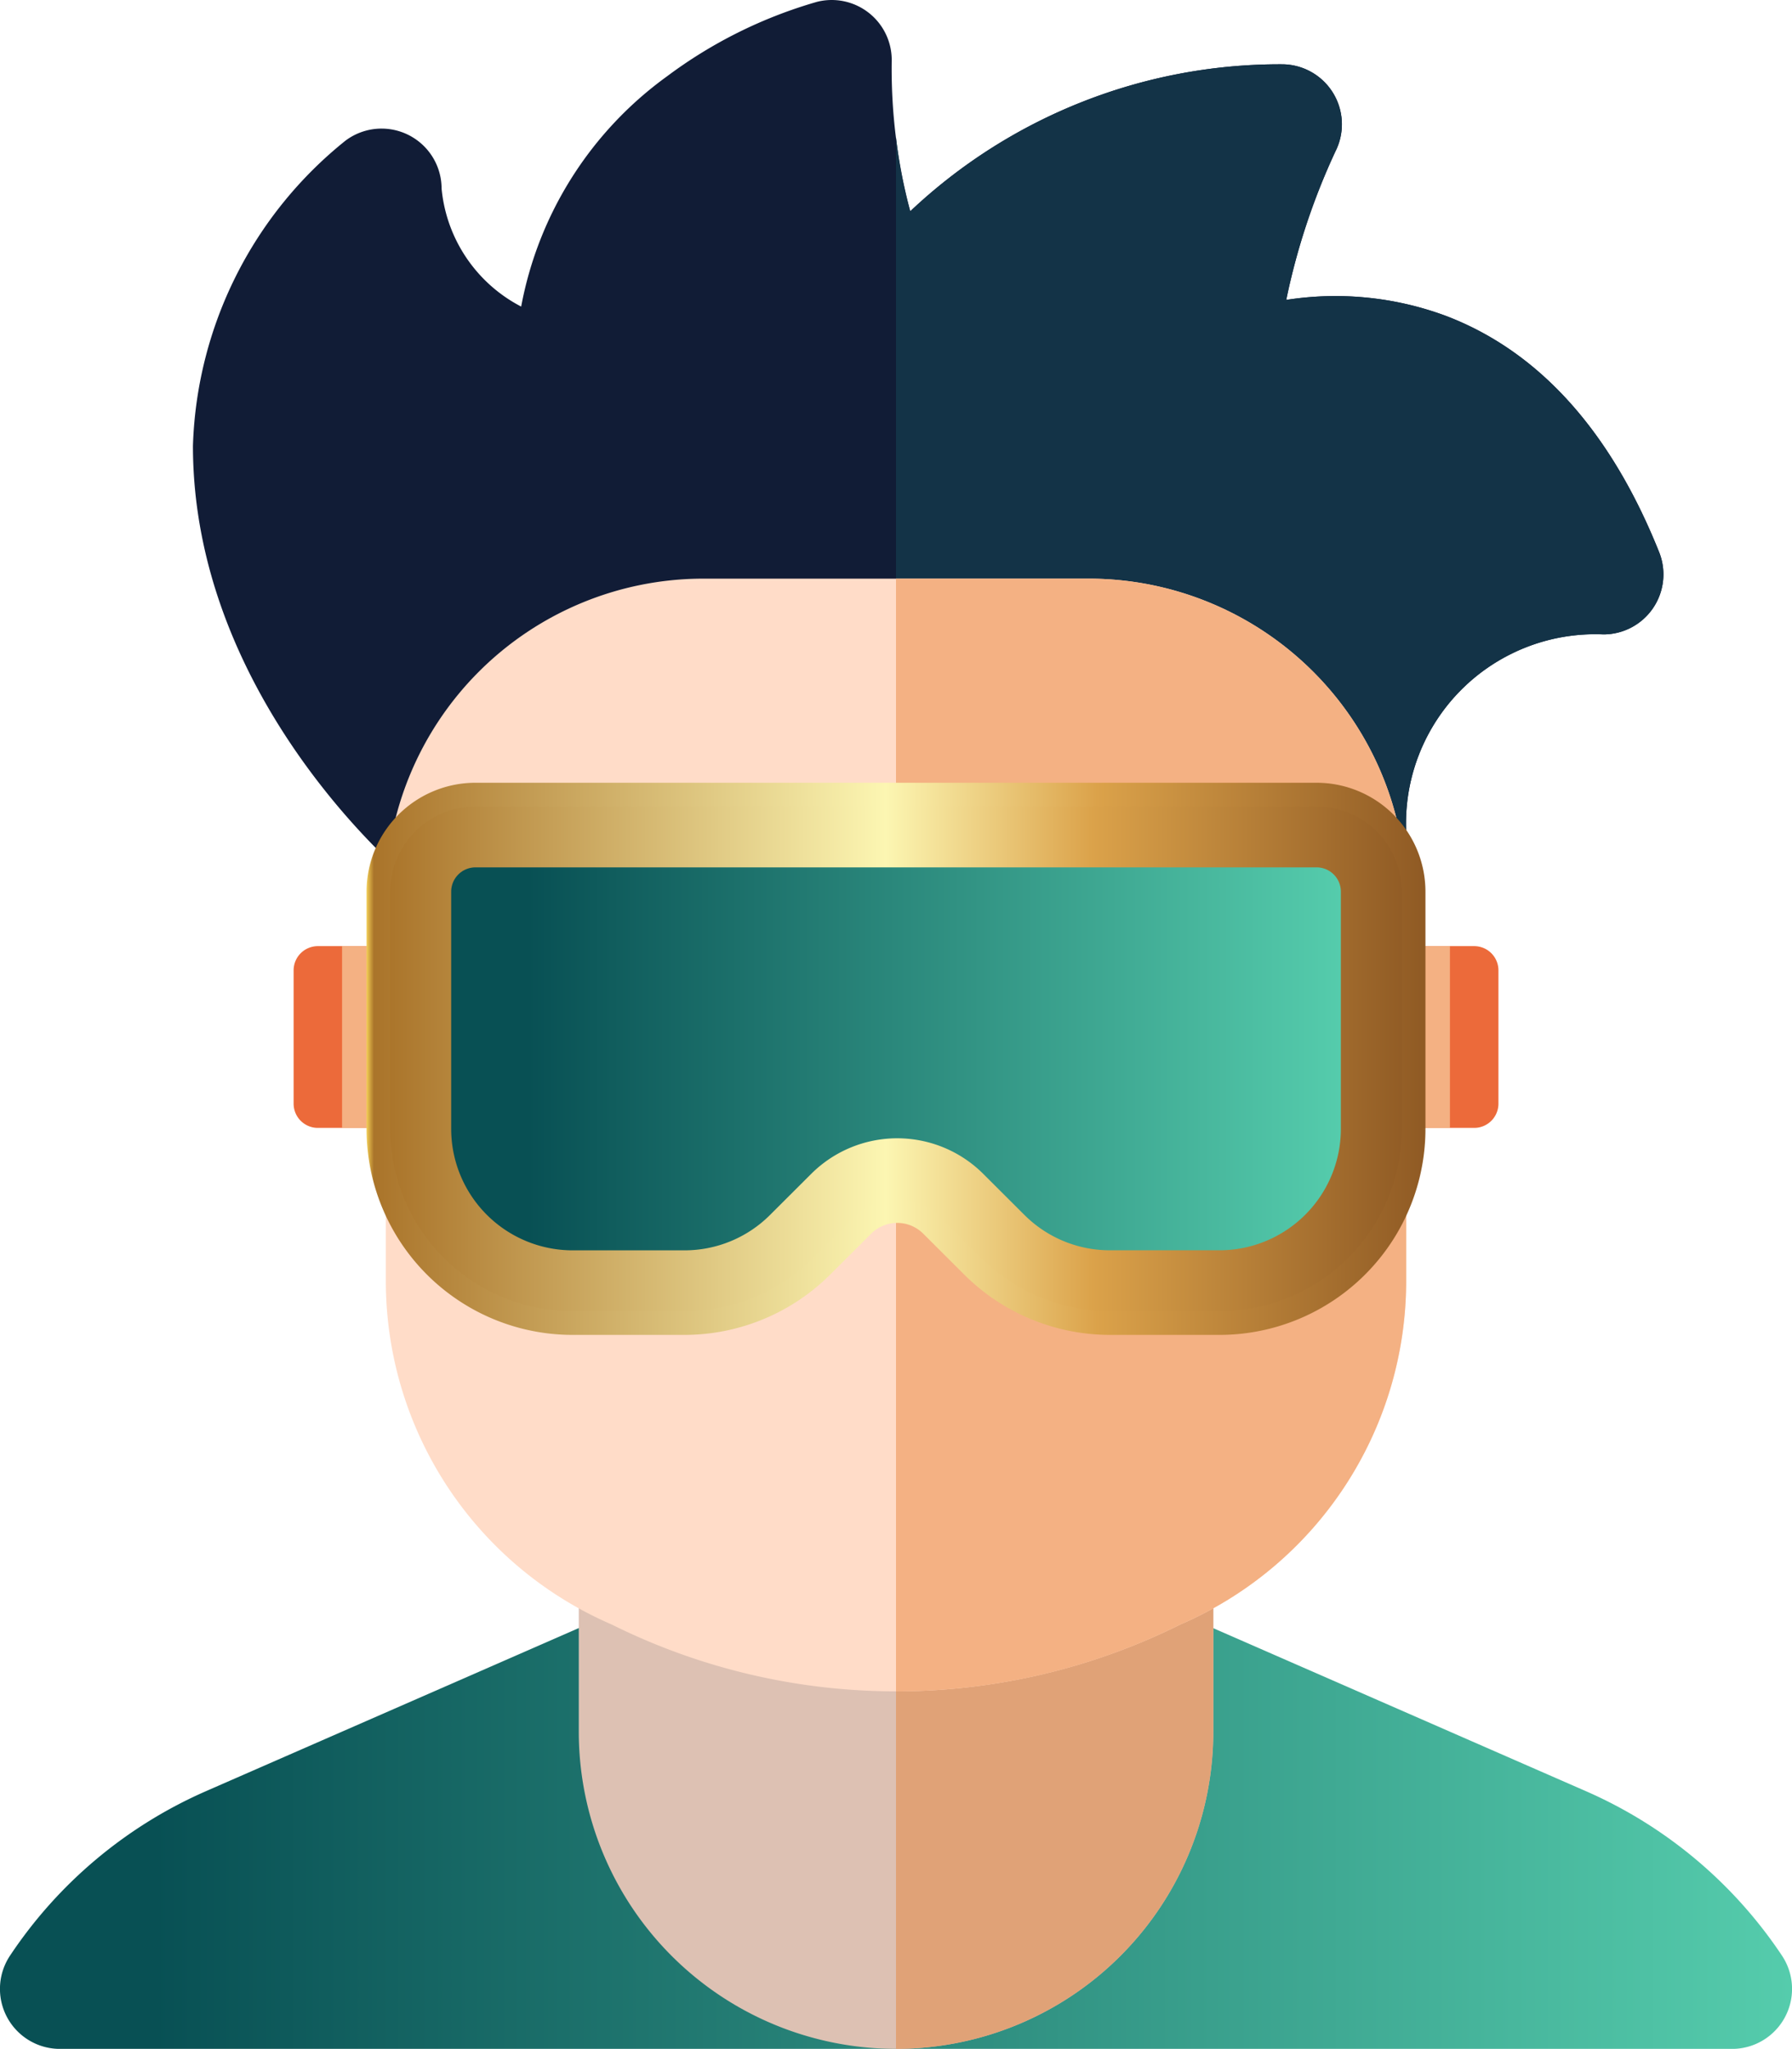
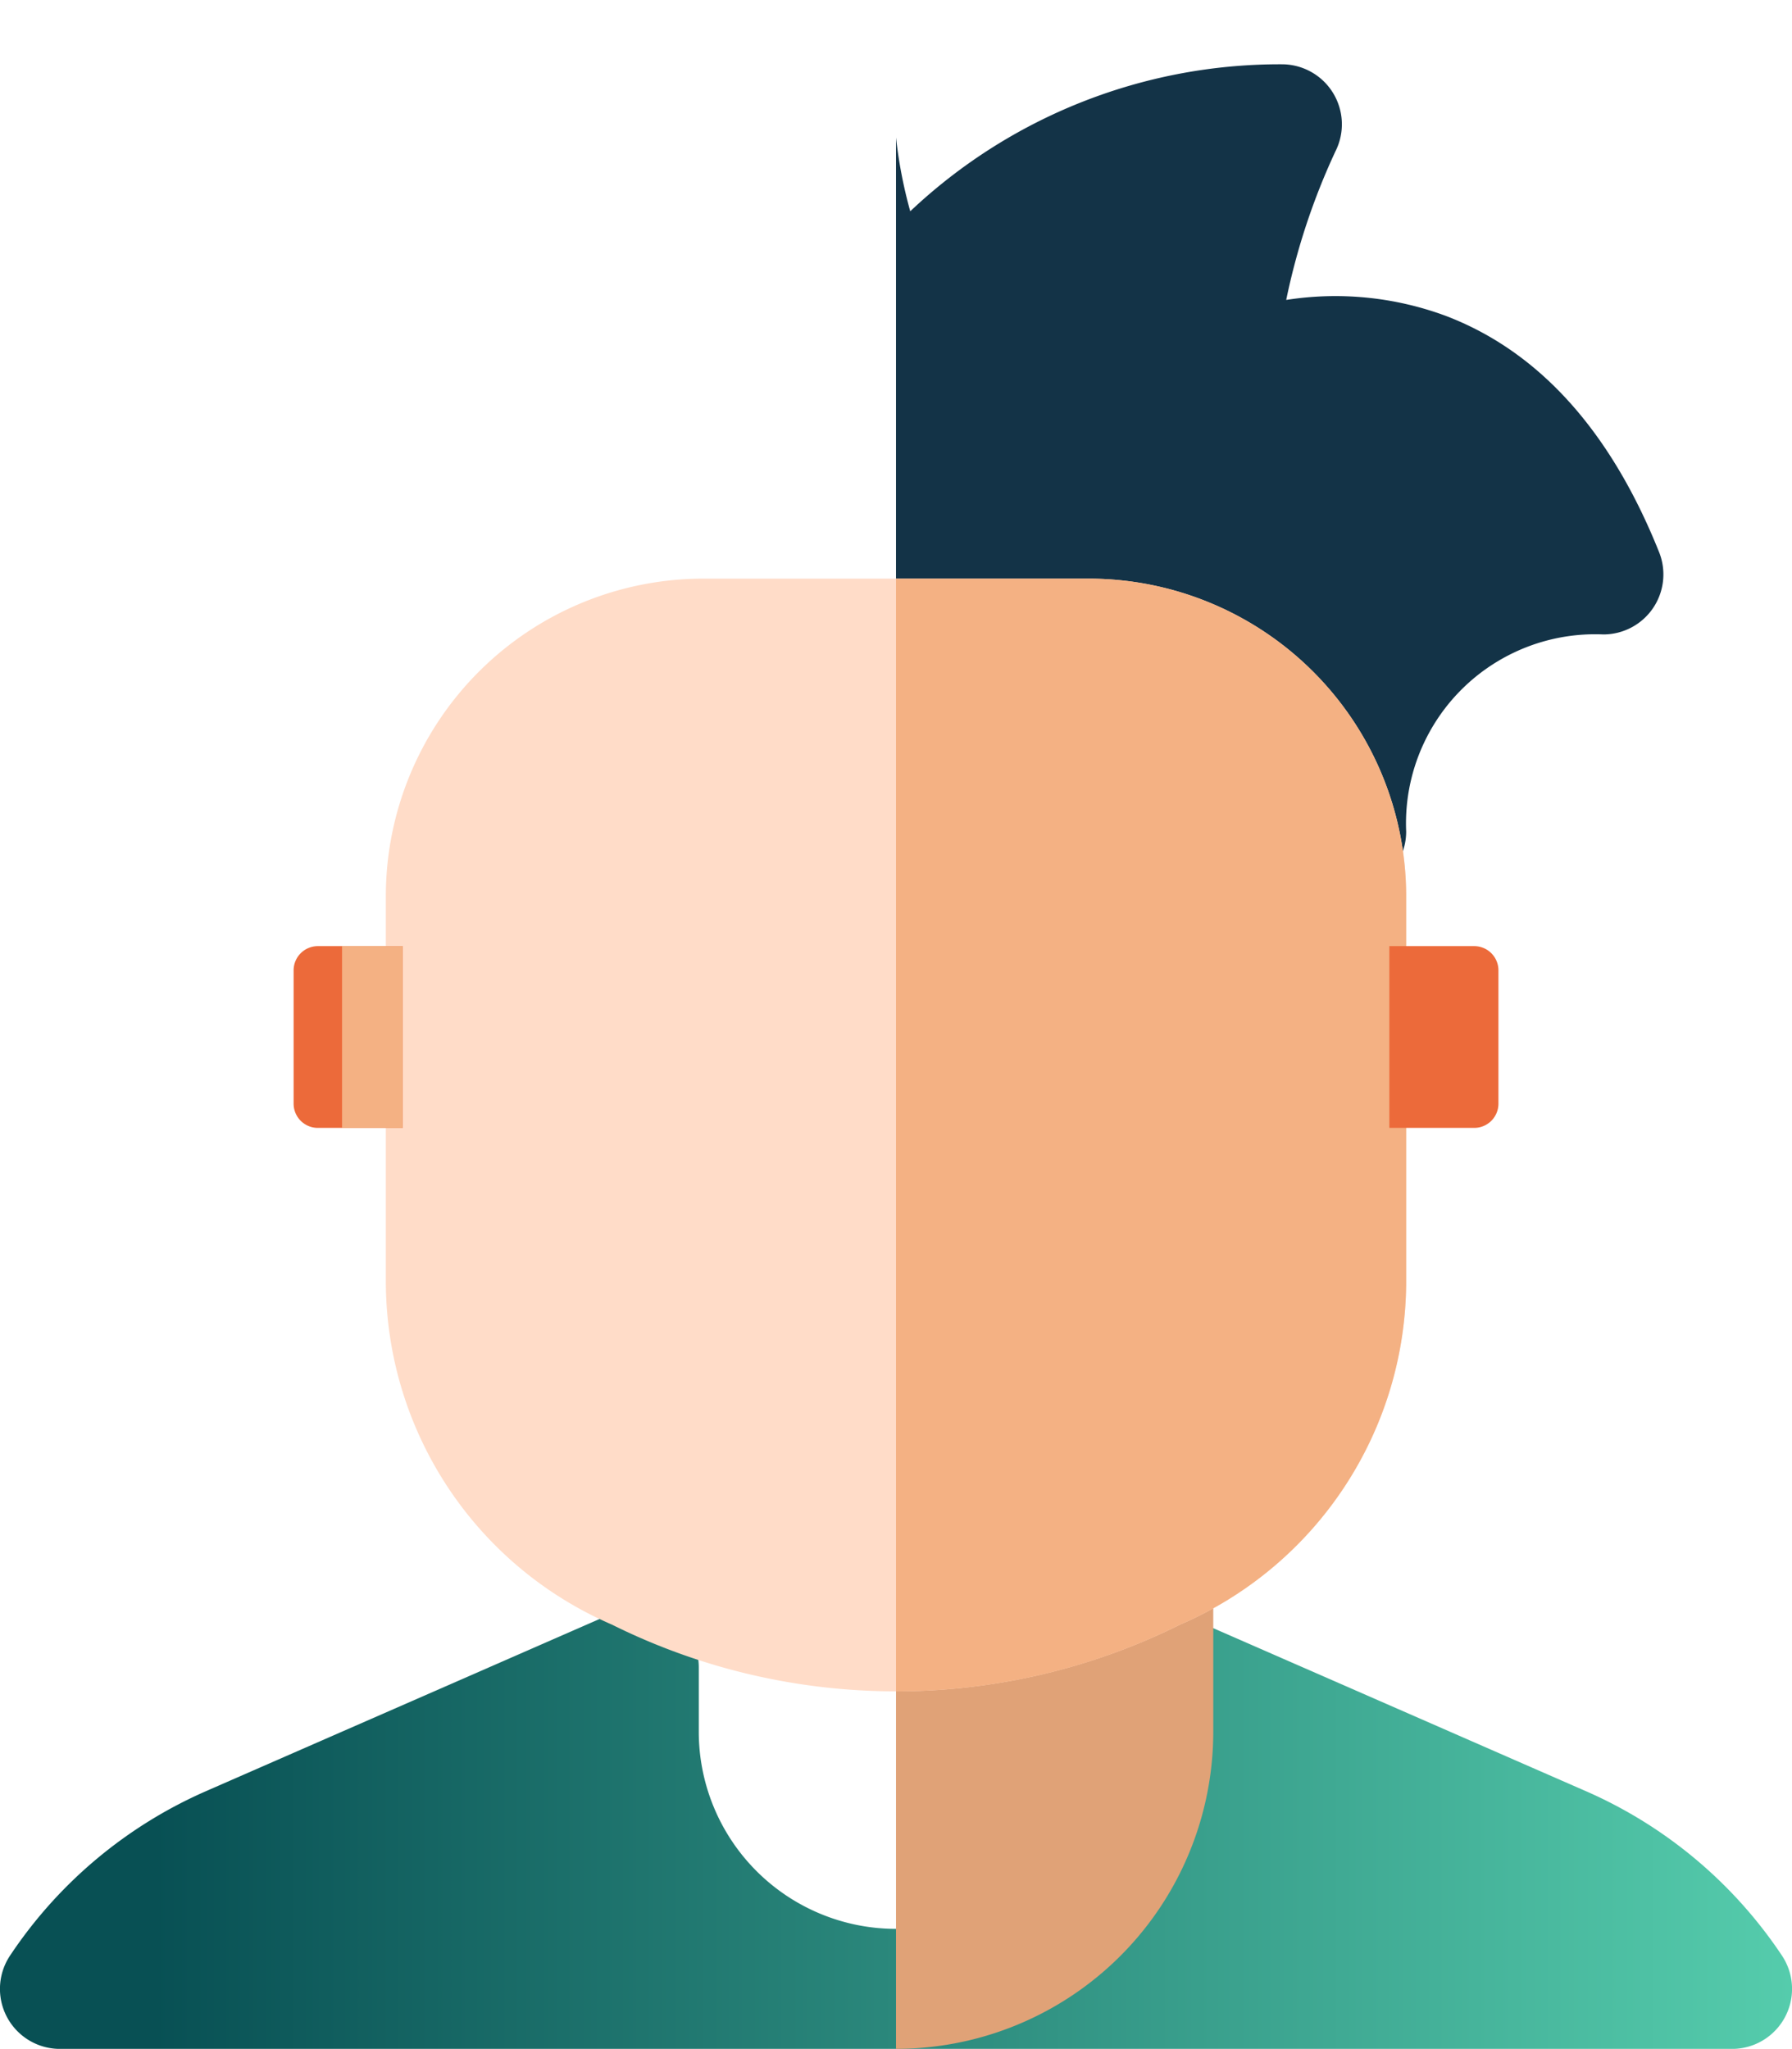
<svg xmlns="http://www.w3.org/2000/svg" xmlns:xlink="http://www.w3.org/1999/xlink" viewBox="0 0 37.736 43.152">
  <defs>
    <linearGradient id="bf25fe3a-fd63-41f1-b236-b11542ccc6c4" y1="38.503" x2="37.736" y2="38.503" gradientUnits="userSpaceOnUse">
      <stop offset="0.086" stop-color="#085054" />
      <stop offset="1" stop-color="#55ccac" />
    </linearGradient>
    <linearGradient id="f33da4e7-827f-4173-81dc-4d5d98916d51" x1="7.969" y1="22.301" x2="29.767" y2="22.301" gradientUnits="userSpaceOnUse">
      <stop offset="0" stop-color="#f4d056" />
      <stop offset="0.007" stop-color="#aa742a" />
      <stop offset="0.49" stop-color="#fcf6b2" />
      <stop offset="0.69" stop-color="#dba24a" />
      <stop offset="1" stop-color="#8f5a24" />
    </linearGradient>
    <linearGradient id="abe7a94d-f2c7-40dd-aeb0-ff6dc7bb1887" x1="7.719" y1="22.301" x2="30.017" y2="22.301" xlink:href="#f33da4e7-827f-4173-81dc-4d5d98916d51" />
    <linearGradient id="b52496a5-c5d0-418a-9727-8291cf614d9c" x1="9.501" y1="22.301" x2="28.236" y2="22.301" xlink:href="#bf25fe3a-fd63-41f1-b236-b11542ccc6c4" />
  </defs>
  <g id="a618e852-d8d1-4ff8-8e28-254d7fa80fc3" data-name="Layer 2">
    <g id="aab25432-286f-4a51-b595-ab1693bb671b" data-name="—ÎÓÈ_1">
      <path d="M37.524,41.187a9.567,9.567,0,0,0-4.136-3.466l-8.597-3.761a1.264,1.264,0,0,0-1.771,1.158v1.354a4.152,4.152,0,0,1-8.305,0V35.117a1.264,1.264,0,0,0-1.771-1.158L4.348,37.72A9.568,9.568,0,0,0,.212,41.187a1.264,1.264,0,0,0,1.051,1.966H36.473a1.264,1.264,0,0,0,1.051-1.966Z" fill="url(#bf25fe3a-fd63-41f1-b236-b11542ccc6c4)" />
-       <path d="M24.285,31.822h-10.833a1.264,1.264,0,0,0-1.264,1.264v3.385a6.681,6.681,0,0,0,13.362,0V33.086A1.264,1.264,0,0,0,24.285,31.822Z" fill="#ddc1b3" />
      <path d="M25.549,36.471V33.086a1.264,1.264,0,0,0-1.264-1.264H18.868V43.152A6.681,6.681,0,0,0,25.549,36.471Z" fill="#e0a277" />
-       <path d="M9.389,18.778a1.259,1.259,0,0,1-.809-.293c-.184-.154-4.517-3.825-4.517-9.096A8.575,8.575,0,0,1,7.277,2.961,1.264,1.264,0,0,1,9.299,3.972a3.13,3.13,0,0,0,1.676,2.485A7.727,7.727,0,0,1,14.047,1.607,9.768,9.768,0,0,1,17.207.038a1.264,1.264,0,0,1,1.571,1.226,11.687,11.687,0,0,0,.39,3.186,11.331,11.331,0,0,1,7.825-3.096,1.264,1.264,0,0,1,1.131,1.83,14.166,14.166,0,0,0-1.038,3.132,6.686,6.686,0,0,1,3.358.335c1.959.745,3.471,2.419,4.494,4.976a1.264,1.264,0,0,1-1.174,1.734,3.984,3.984,0,0,0-4.152,4.152A1.264,1.264,0,0,1,28.347,18.778Z" fill="#111c36" />
      <path d="M29.611,17.514a3.984,3.984,0,0,1,4.152-4.152,1.264,1.264,0,0,0,1.174-1.734c-1.023-2.557-2.535-4.231-4.494-4.976a6.686,6.686,0,0,0-3.358-.335,14.168,14.168,0,0,1,1.038-3.132A1.264,1.264,0,0,0,26.993,1.354a11.331,11.331,0,0,0-7.825,3.096,9.787,9.787,0,0,1-.3-1.554V18.778h9.479a1.264,1.264,0,0,0,1.264-1.264Z" fill="#133347" />
      <path d="M22.931,12.187H14.806A6.689,6.689,0,0,0,8.125,18.868v8.125a7.882,7.882,0,0,0,4.761,7.224,13.436,13.436,0,0,0,11.964,0,7.882,7.882,0,0,0,4.761-7.224V18.868A6.689,6.689,0,0,0,22.931,12.187Z" fill="#ffdcc8" />
      <path d="M29.611,18.868a6.689,6.689,0,0,0-6.681-6.681H18.868v12.407h0v11.028a13.382,13.382,0,0,0,5.982-1.405,7.882,7.882,0,0,0,4.761-7.224h0V18.868Z" fill="#f4b183" />
      <path d="M8.48,23.755H6.693a.51.51,0,0,1-.51-.51V20.437a.51.51,0,0,1,.51-.51H8.48Z" fill="#ec6a3a" />
      <path d="M29.257,19.927h1.787a.51.51,0,0,1,.51.51v2.808a.51.51,0,0,1-.51.51H29.257Z" fill="#ec6a3a" />
      <path d="M7.203,19.927H8.48v3.829H7.203Z" fill="#f4b183" />
-       <path d="M29.257,19.927h1.276v3.829H29.257Z" fill="#f4b183" />
-       <path d="M29.767,18.778v5.003a4.089,4.089,0,0,1-4.094,4.084H23.378a4.099,4.099,0,0,1-2.895-1.196l-.866-.864a1.025,1.025,0,0,0-1.447,0l-.866.864a4.098,4.098,0,0,1-2.895,1.196H12.063a4.089,4.089,0,0,1-4.094-4.084V18.778a2.044,2.044,0,0,1,2.047-2.042H27.72a2.044,2.044,0,0,1,2.047,2.042Z" stroke-miterlimit="10" stroke-width="0.5" fill="url(#f33da4e7-827f-4173-81dc-4d5d98916d51)" stroke="url(#abe7a94d-f2c7-40dd-aeb0-ff6dc7bb1887)" />
-       <path d="M23.38,26.333A2.546,2.546,0,0,1,21.57,25.586l-.866-.864a2.564,2.564,0,0,0-3.62,0l-.866.864a2.546,2.546,0,0,1-1.81.748H12.06a2.559,2.559,0,0,1-2.559-2.552V18.778a.512.512,0,0,1,.512-.51H27.724a.512.512,0,0,1,.512.51v5.003a2.559,2.559,0,0,1-2.559,2.552Z" fill="url(#b52496a5-c5d0-418a-9727-8291cf614d9c)" />
    </g>
  </g>
</svg>